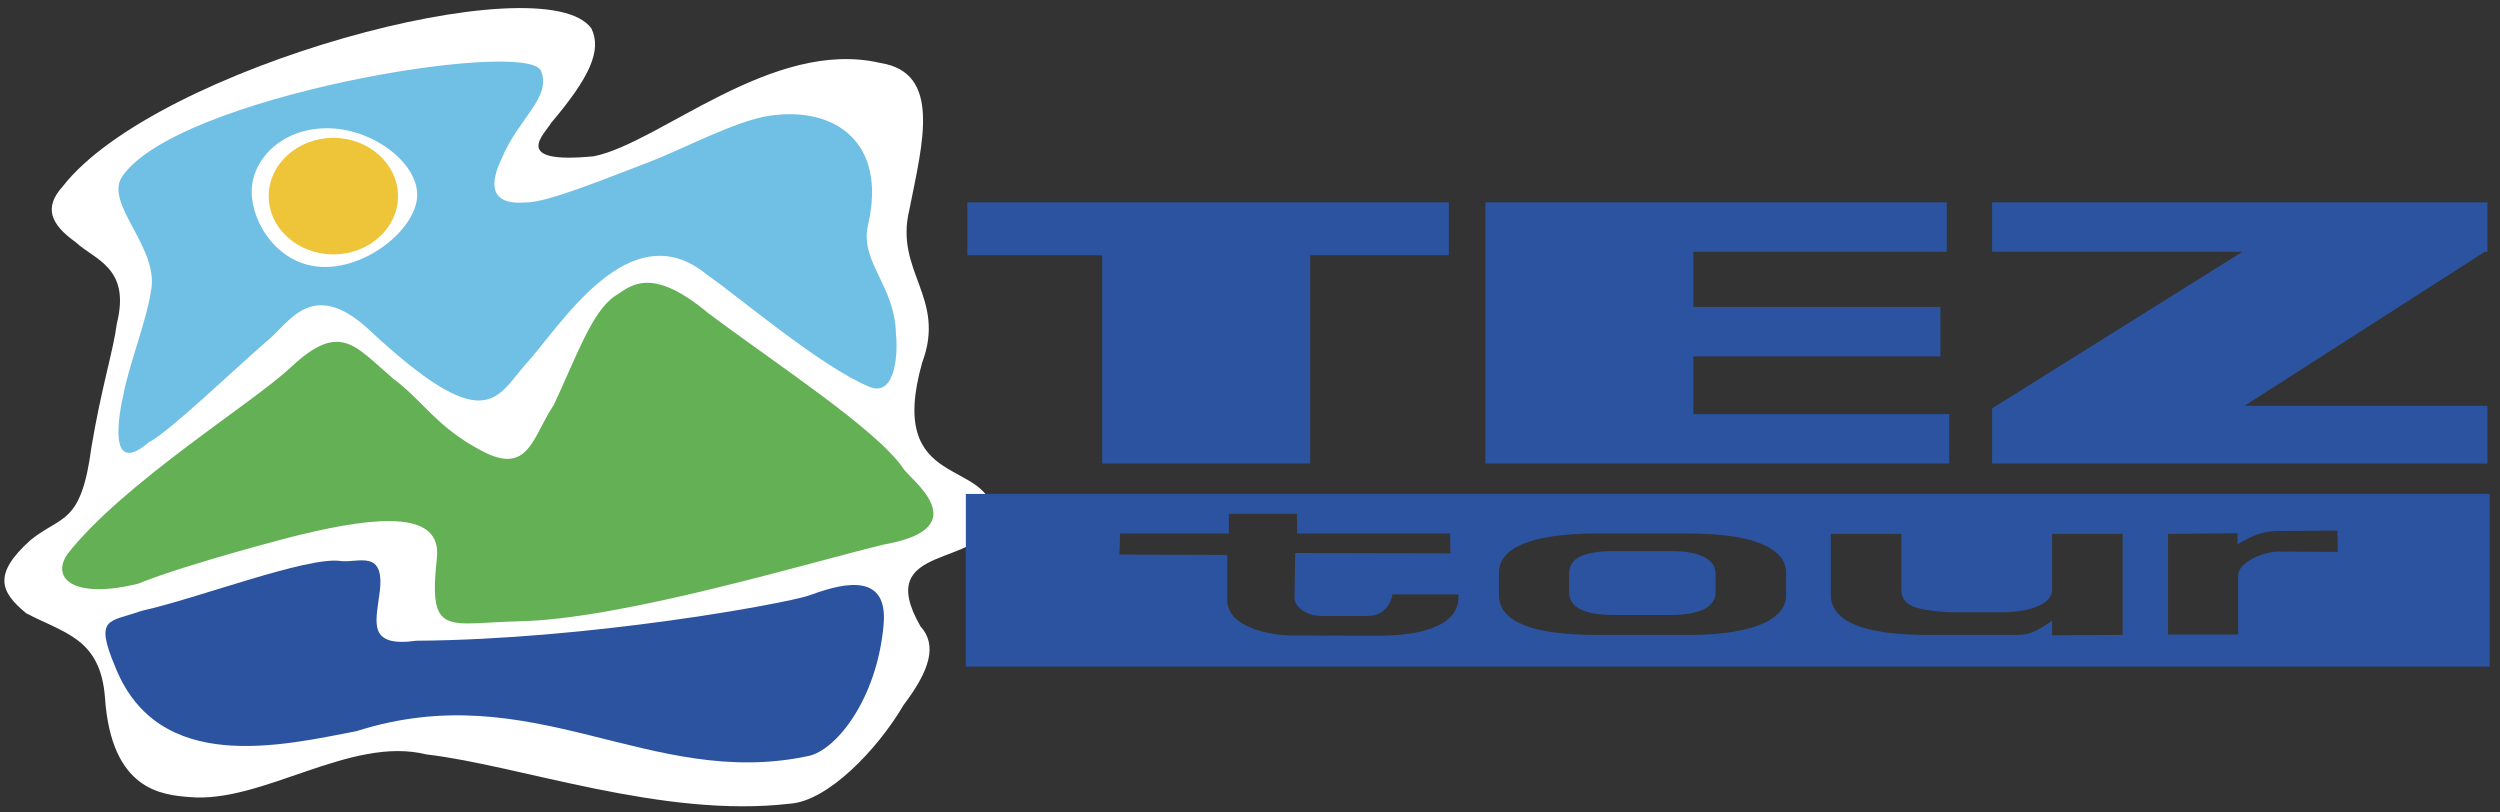
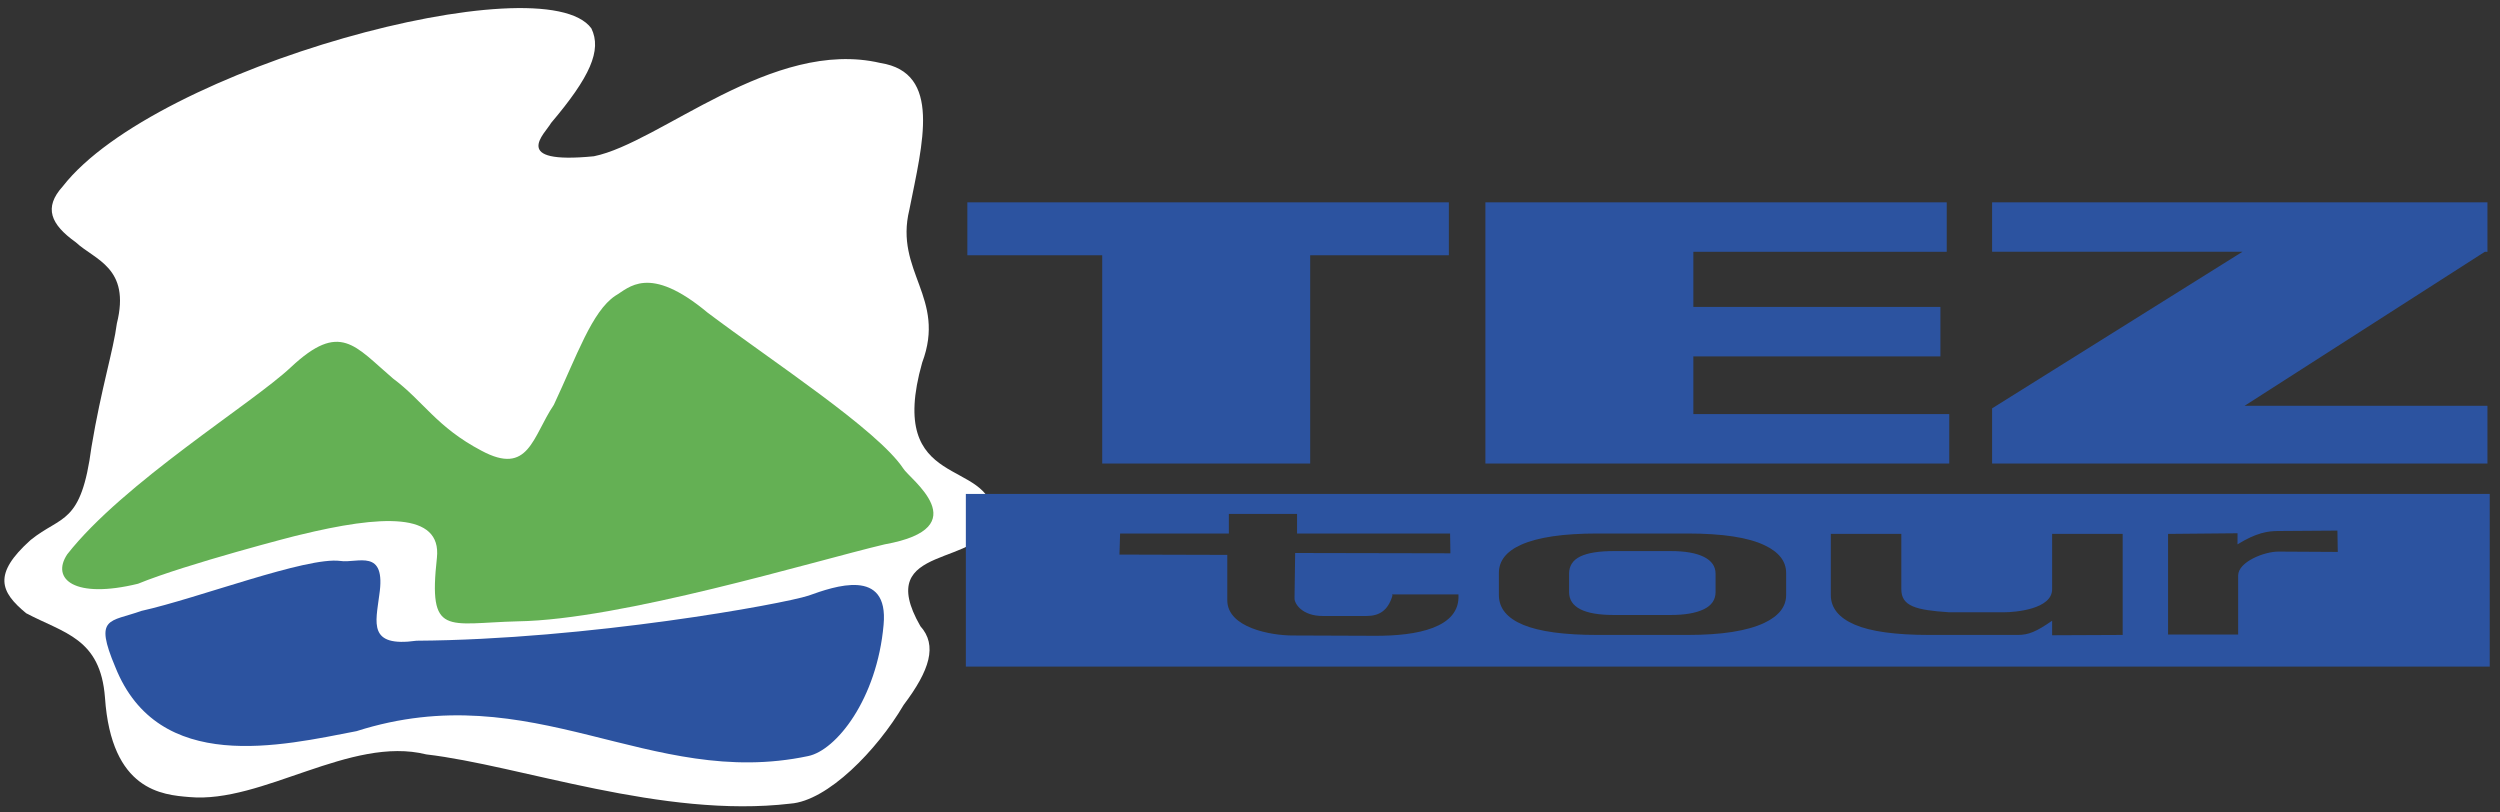
<svg xmlns="http://www.w3.org/2000/svg" width="237px" height="77px" viewBox="0 0 237 77" version="1.1">
  <rect x="0" y="0" width="237" height="77" fill="#333333" stroke="none" />
  <title>teztour</title>
  <desc>Created with Sketch.</desc>
  <defs />
  <g id="Page-1" stroke="none" stroke-width="1" fill="none" fill-rule="evenodd">
    <g id="teztour">
      <g id="Group">
        <path d="M5.949,17.669 C14.73,6.386 51.521,-3.537 56.06,2.688 C57.076,4.767 55.928,7.306 52.246,11.653 C51.685,12.657 48.268,15.606 56.301,14.814 C62.567,13.546 73.246,3.576 83.462,5.971 C89.298,6.886 87.465,13.55 86.206,19.886 C84.774,25.75 89.742,28.209 87.423,34.373 C83.931,46.717 93.992,43.281 94.182,48.97 C93.358,54.013 82.618,51.287 87.253,59.363 C88.885,61.177 88.146,63.541 85.665,66.829 C83.132,71.142 78.452,75.928 74.93,76.184 C62.813,77.613 49.31,72.556 40.41,71.517 C33.225,69.726 24.86,76.192 17.95,75.561 C15.415,75.351 10.558,74.983 9.952,66.138 C9.525,60.482 6.064,60.036 2.478,58.133 C0.038,56.119 -0.715,54.436 2.899,51.195 C5.866,48.799 7.691,49.804 8.671,42.379 C9.6,36.797 10.751,33.214 11.077,30.671 C12.407,25.356 8.98,24.647 7.188,22.971 C4.806,21.269 4.114,19.693 5.949,17.669 L5.949,17.669 L5.949,17.669 Z" id="Shape" fill="#FFFFFF" />
-         <path d="M11.565,16.761 C16.654,9.149 49.61,3.689 51.26,6.663 C52.371,9.207 49.122,11.225 47.566,15.018 C46.503,17.217 46.233,19.483 49.842,19.191 C51.824,19.235 57.475,16.902 61.408,15.409 C64.448,14.291 69.782,11.396 73.042,10.959 C79.085,10.092 84.123,13.423 82.291,21.317 C81.472,24.87 84.876,27.023 84.937,31.744 C85.102,32.877 85.08,37.687 82.475,36.694 C77.892,34.833 69.969,28.076 67.036,26.054 C59.639,19.919 52.994,31.144 49.833,34.53 C47.005,37.749 46.045,41.612 34.827,31.112 C29.473,26.282 27.309,30.789 25.296,32.342 C22.639,34.62 15.901,41.073 14.138,41.905 C10.081,45.387 11.316,39.052 11.721,37.294 C12.235,34.611 13.97,30.092 14.28,27.748 C15.273,23.608 9.862,19.393 11.565,16.761 L11.565,16.761 L11.565,16.761 Z" id="Shape" fill="#6FC0E4" />
        <path d="M6.373,52.55 C11.674,45.781 23.964,38.218 27.574,34.816 C32.259,30.424 33.632,32.792 37.26,35.884 C40.121,38.013 41.391,40.49 45.632,42.72 C50.136,45.147 50.463,41.412 52.504,38.378 C54.704,33.687 56.114,29.53 58.323,28.043 C59.603,27.315 61.489,24.972 67.082,29.64 C73.198,34.245 83.186,40.742 85.63,44.413 C86.146,45.336 92.778,50.006 83.869,51.604 C76.975,53.245 58.894,58.751 49.095,58.902 C42.328,59.072 40.587,60.419 41.42,52.874 C41.884,48.525 36.161,48.814 28.375,50.717 C28.351,50.695 17.606,53.48 13.082,55.34 C7.069,56.806 4.811,54.903 6.373,52.55 L6.373,52.55 L6.373,52.55 Z" id="Shape" fill="#64B054" />
        <path d="M10.93,63.233 C8.905,58.425 10.374,58.999 13.411,57.912 C18.773,56.72 29.061,52.761 32.253,53.176 C33.874,53.436 36.648,51.878 35.953,56.426 C35.627,59.031 34.857,61.387 39.486,60.74 C55.739,60.637 74.256,57.255 76.647,56.466 C79.079,55.593 84.274,53.756 83.764,59.237 C83.14,66.277 79.266,71.142 76.606,71.677 C61.526,74.868 50.547,63.97 33.801,69.313 C26.738,70.671 15.017,73.491 10.93,63.233 L10.93,63.233 L10.93,63.233 Z" id="Shape" fill="#2C53A0" />
        <path d="M31.006,12.158 C35.327,12.158 39.552,15.411 39.552,18.454 C39.552,21.496 35.116,25.309 30.796,25.309 C26.475,25.309 23.86,21.216 23.86,18.174 C23.86,15.131 26.684,12.158 31.006,12.158 L31.006,12.158 L31.006,12.158 Z" id="Shape" fill="#FFFFFF" />
-         <path d="M31.601,13.07 C34.977,13.07 37.731,15.552 37.731,18.594 C37.731,21.637 34.977,24.119 31.601,24.119 C28.226,24.119 25.471,21.637 25.471,18.594 C25.471,15.551 28.226,13.07 31.601,13.07 L31.601,13.07 L31.601,13.07 Z" id="Shape" fill="#EEC538" />
      </g>
      <g id="Group-2" transform="translate(91, 19)" fill="#2C53A0">
        <path d="M97.851,0.179 L144.81,0.179 L144.81,4.718 L144.81,4.868 L144.564,4.868 L121.782,19.473 L144.81,19.473 L144.81,24.941 L97.851,24.941 L97.851,19.712 L121.585,4.867 L97.851,4.867 L97.851,0.179 L97.851,0.179 L97.851,0.179 Z M53.52,0.179 L69.532,0.179 L93.55,0.179 L93.55,4.868 L69.531,4.868 L69.531,10.097 L92.951,10.097 L92.951,14.786 L69.531,14.786 L69.531,20.253 L93.788,20.253 L93.788,24.941 L69.531,24.941 L53.758,24.941 L49.815,24.941 L49.815,0.178 L53.52,0.178 L53.52,0.179 L53.52,0.179 Z M0.705,0.179 L46.351,0.179 L46.351,5.197 L33.206,5.197 L33.206,24.942 L13.49,24.942 L13.49,5.197 L0.705,5.197 L0.705,0.179 L0.705,0.179 L0.705,0.179 Z" id="Shape" />
        <path d="M0.562,27.825 L145.026,27.825 L145.026,44.196 L0.562,44.196 L0.562,27.825 L0.562,27.825 L0.562,27.825 Z M121.178,41.154 L114.532,41.154 L114.532,31.614 L121.117,31.553 L121.116,32.606 C122.906,31.495 124.007,31.346 124.934,31.339 L130.586,31.3 L130.621,33.323 L124.997,33.291 C123.67,33.283 121.177,34.259 121.177,35.562 L121.177,41.154 L121.178,41.154 L121.178,41.154 Z M100.284,41.193 L91.897,41.193 C88.699,41.193 86.342,40.868 84.83,40.217 C83.318,39.566 82.561,38.631 82.561,37.406 L82.561,31.613 L89.246,31.613 L89.246,36.863 C89.246,38.478 90.641,38.835 93.782,39.044 L98.965,39.044 C100.058,39.044 103.542,38.75 103.542,36.859 L103.542,31.613 L110.23,31.613 L110.23,41.192 L103.542,41.222 L103.542,39.845 C102.054,40.877 101.31,41.193 100.284,41.193 L100.284,41.193 L100.284,41.193 Z M51.093,35.322 C51.093,34.164 51.799,33.268 53.211,32.638 C54.796,31.929 57.202,31.576 60.43,31.576 L68.989,31.576 C72.302,31.576 74.738,31.949 76.295,32.696 C77.649,33.34 78.326,34.215 78.326,35.322 L78.326,37.407 C78.326,38.514 77.635,39.396 76.251,40.053 C74.637,40.813 72.217,41.193 68.989,41.193 L60.43,41.193 C57.288,41.193 54.947,40.874 53.406,40.237 C51.864,39.599 51.094,38.656 51.094,37.407 L51.094,36.365 L51.094,35.322 L51.093,35.322 L51.093,35.322 Z M31.721,37.726 L31.781,33.424 L46.498,33.454 L46.468,31.576 L31.96,31.576 L31.96,29.722 L25.496,29.722 L25.496,31.576 L15.185,31.576 L15.125,33.574 L25.347,33.603 L25.347,37.902 C25.347,40.519 29.512,41.237 31.485,41.244 L39.349,41.274 C43.277,41.289 47.468,40.534 47.259,37.351 L40.974,37.351 L41.004,37.467 C40.572,38.921 39.716,39.395 38.537,39.395 L34.388,39.395 C32.456,39.396 31.714,38.242 31.721,37.726 L31.721,37.726 L31.721,37.726 Z M57.749,37.121 C57.749,38.573 59.169,39.301 62.007,39.301 L67.378,39.301 C68.711,39.301 69.754,39.122 70.507,38.764 C71.259,38.407 71.636,37.858 71.636,37.121 L71.636,35.39 C71.636,34.696 71.269,34.164 70.535,33.795 C69.802,33.427 68.75,33.242 67.378,33.242 L62.007,33.242 C60.578,33.242 59.511,33.413 58.806,33.756 C58.102,34.098 57.749,34.643 57.749,35.39 L57.749,37.121 L57.749,37.121 L57.749,37.121 Z" id="Shape" />
      </g>
    </g>
  </g>
</svg>